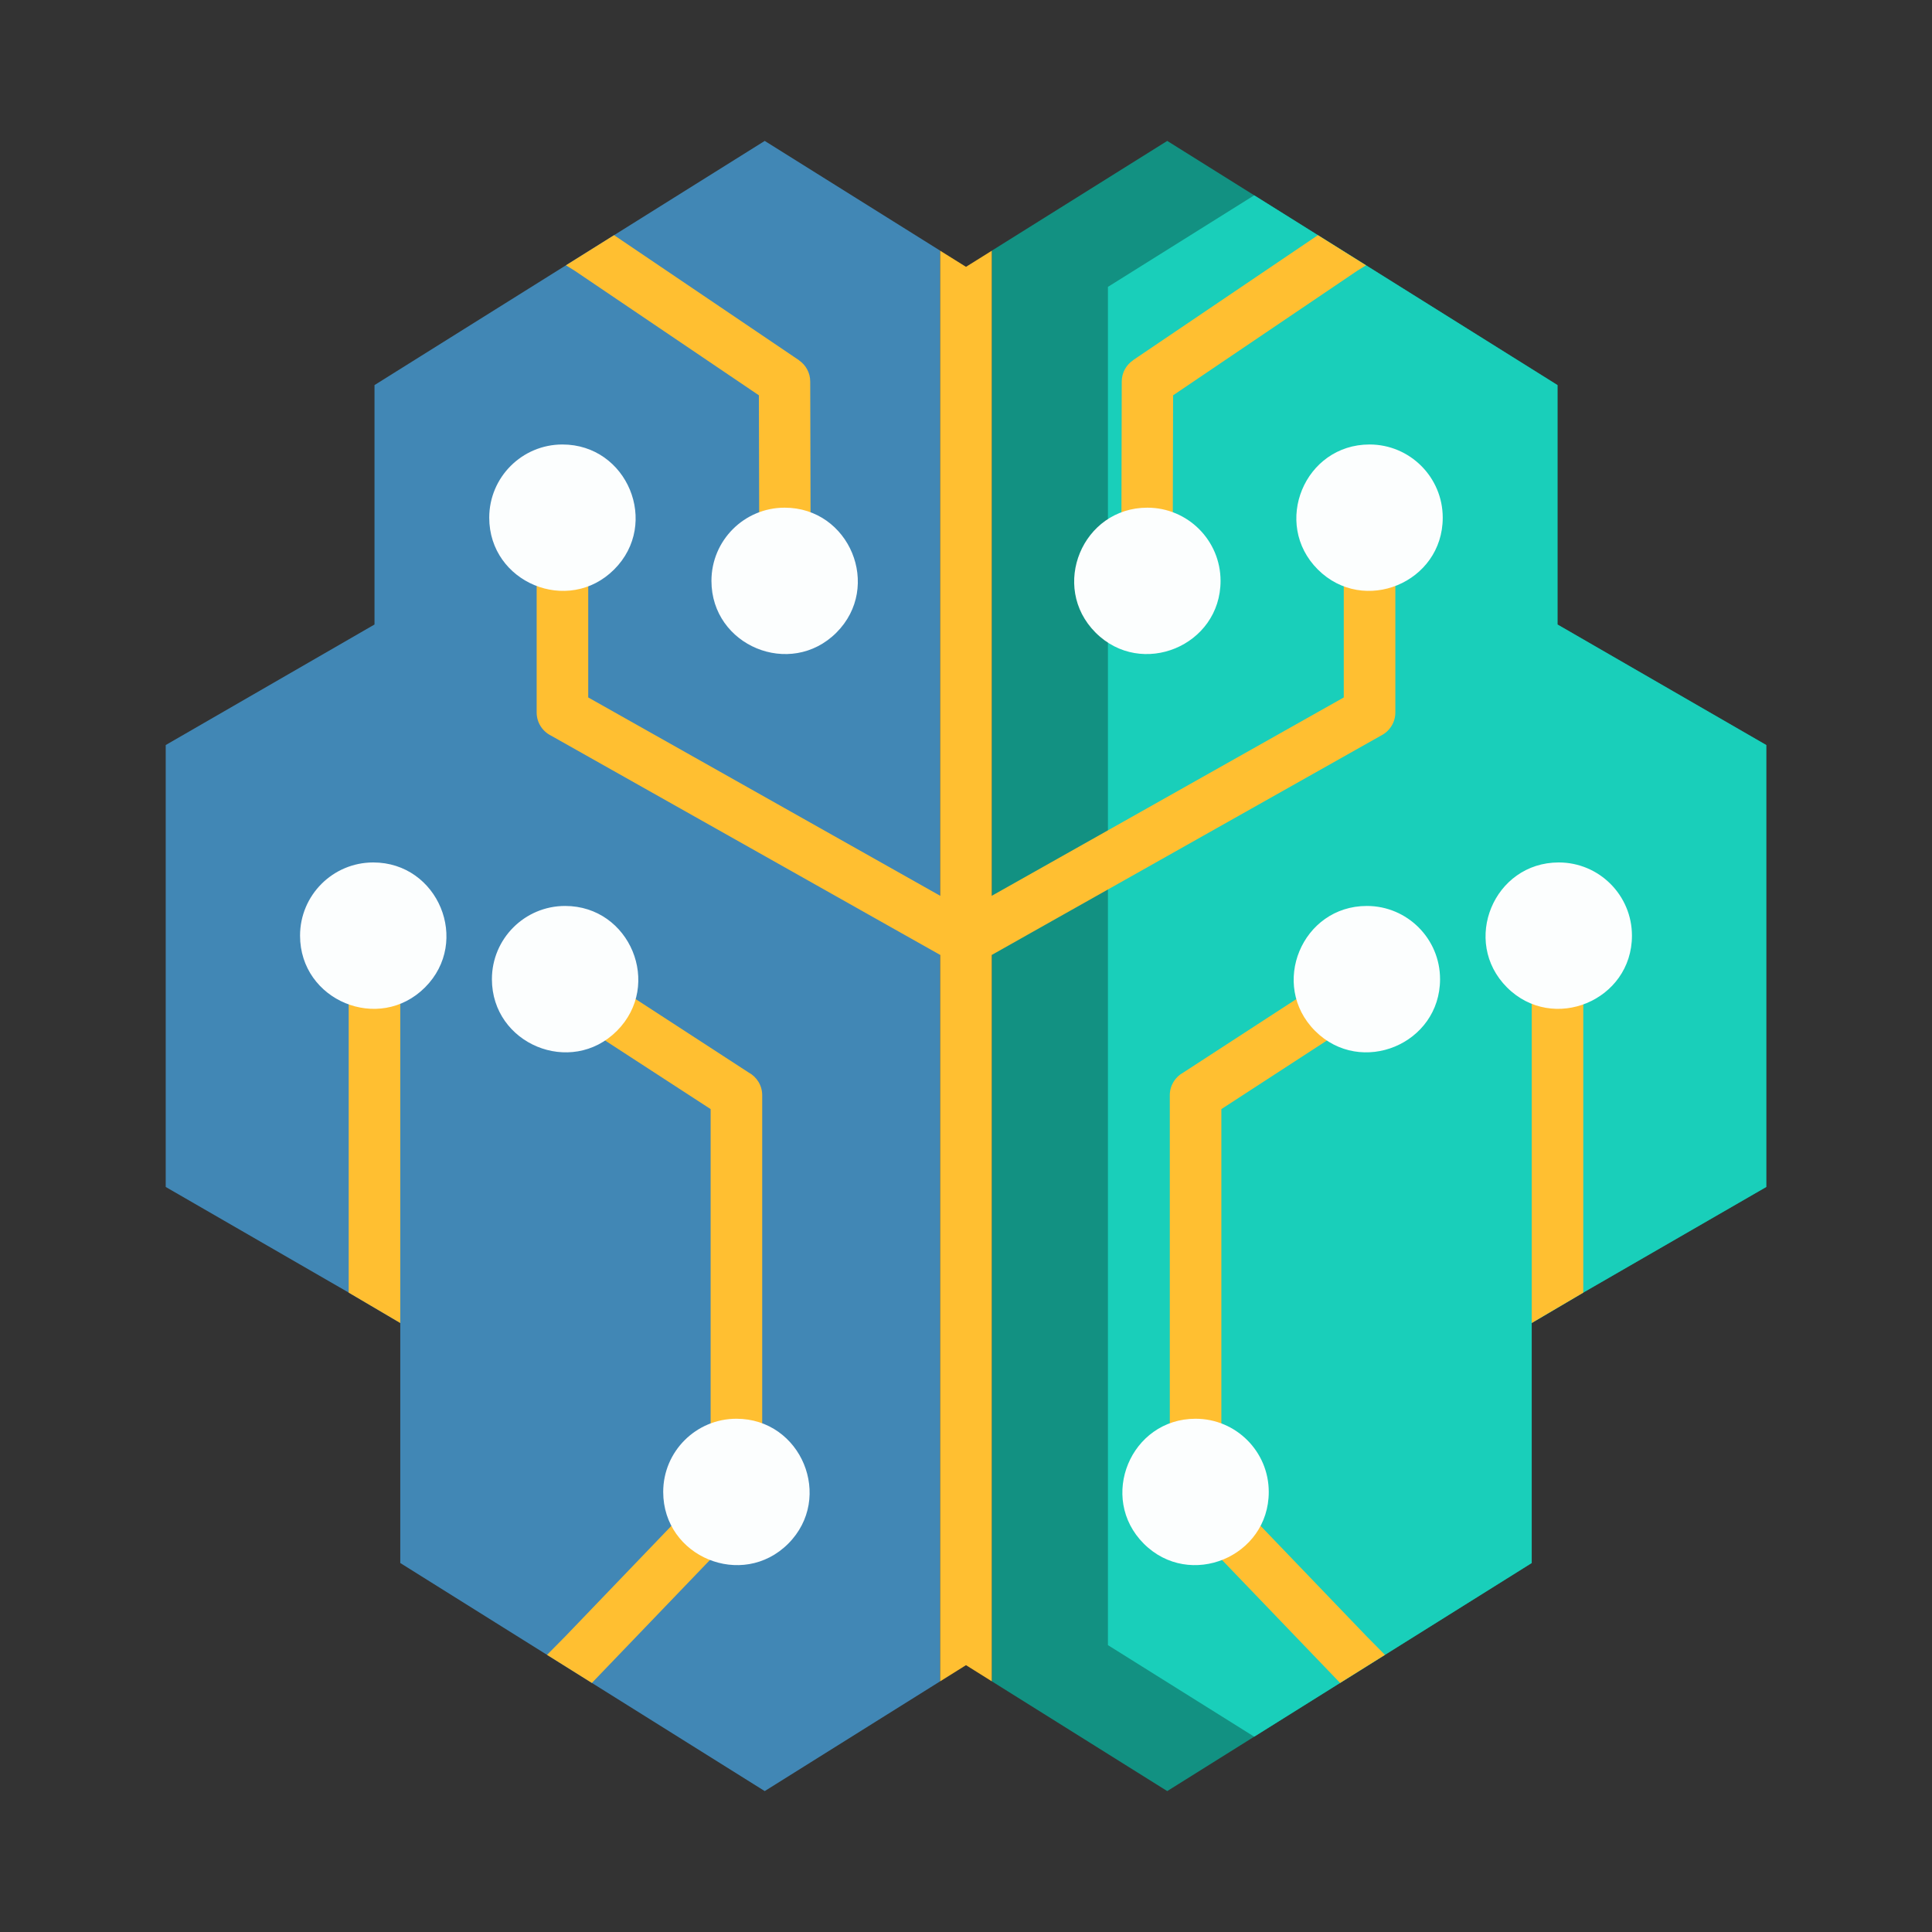
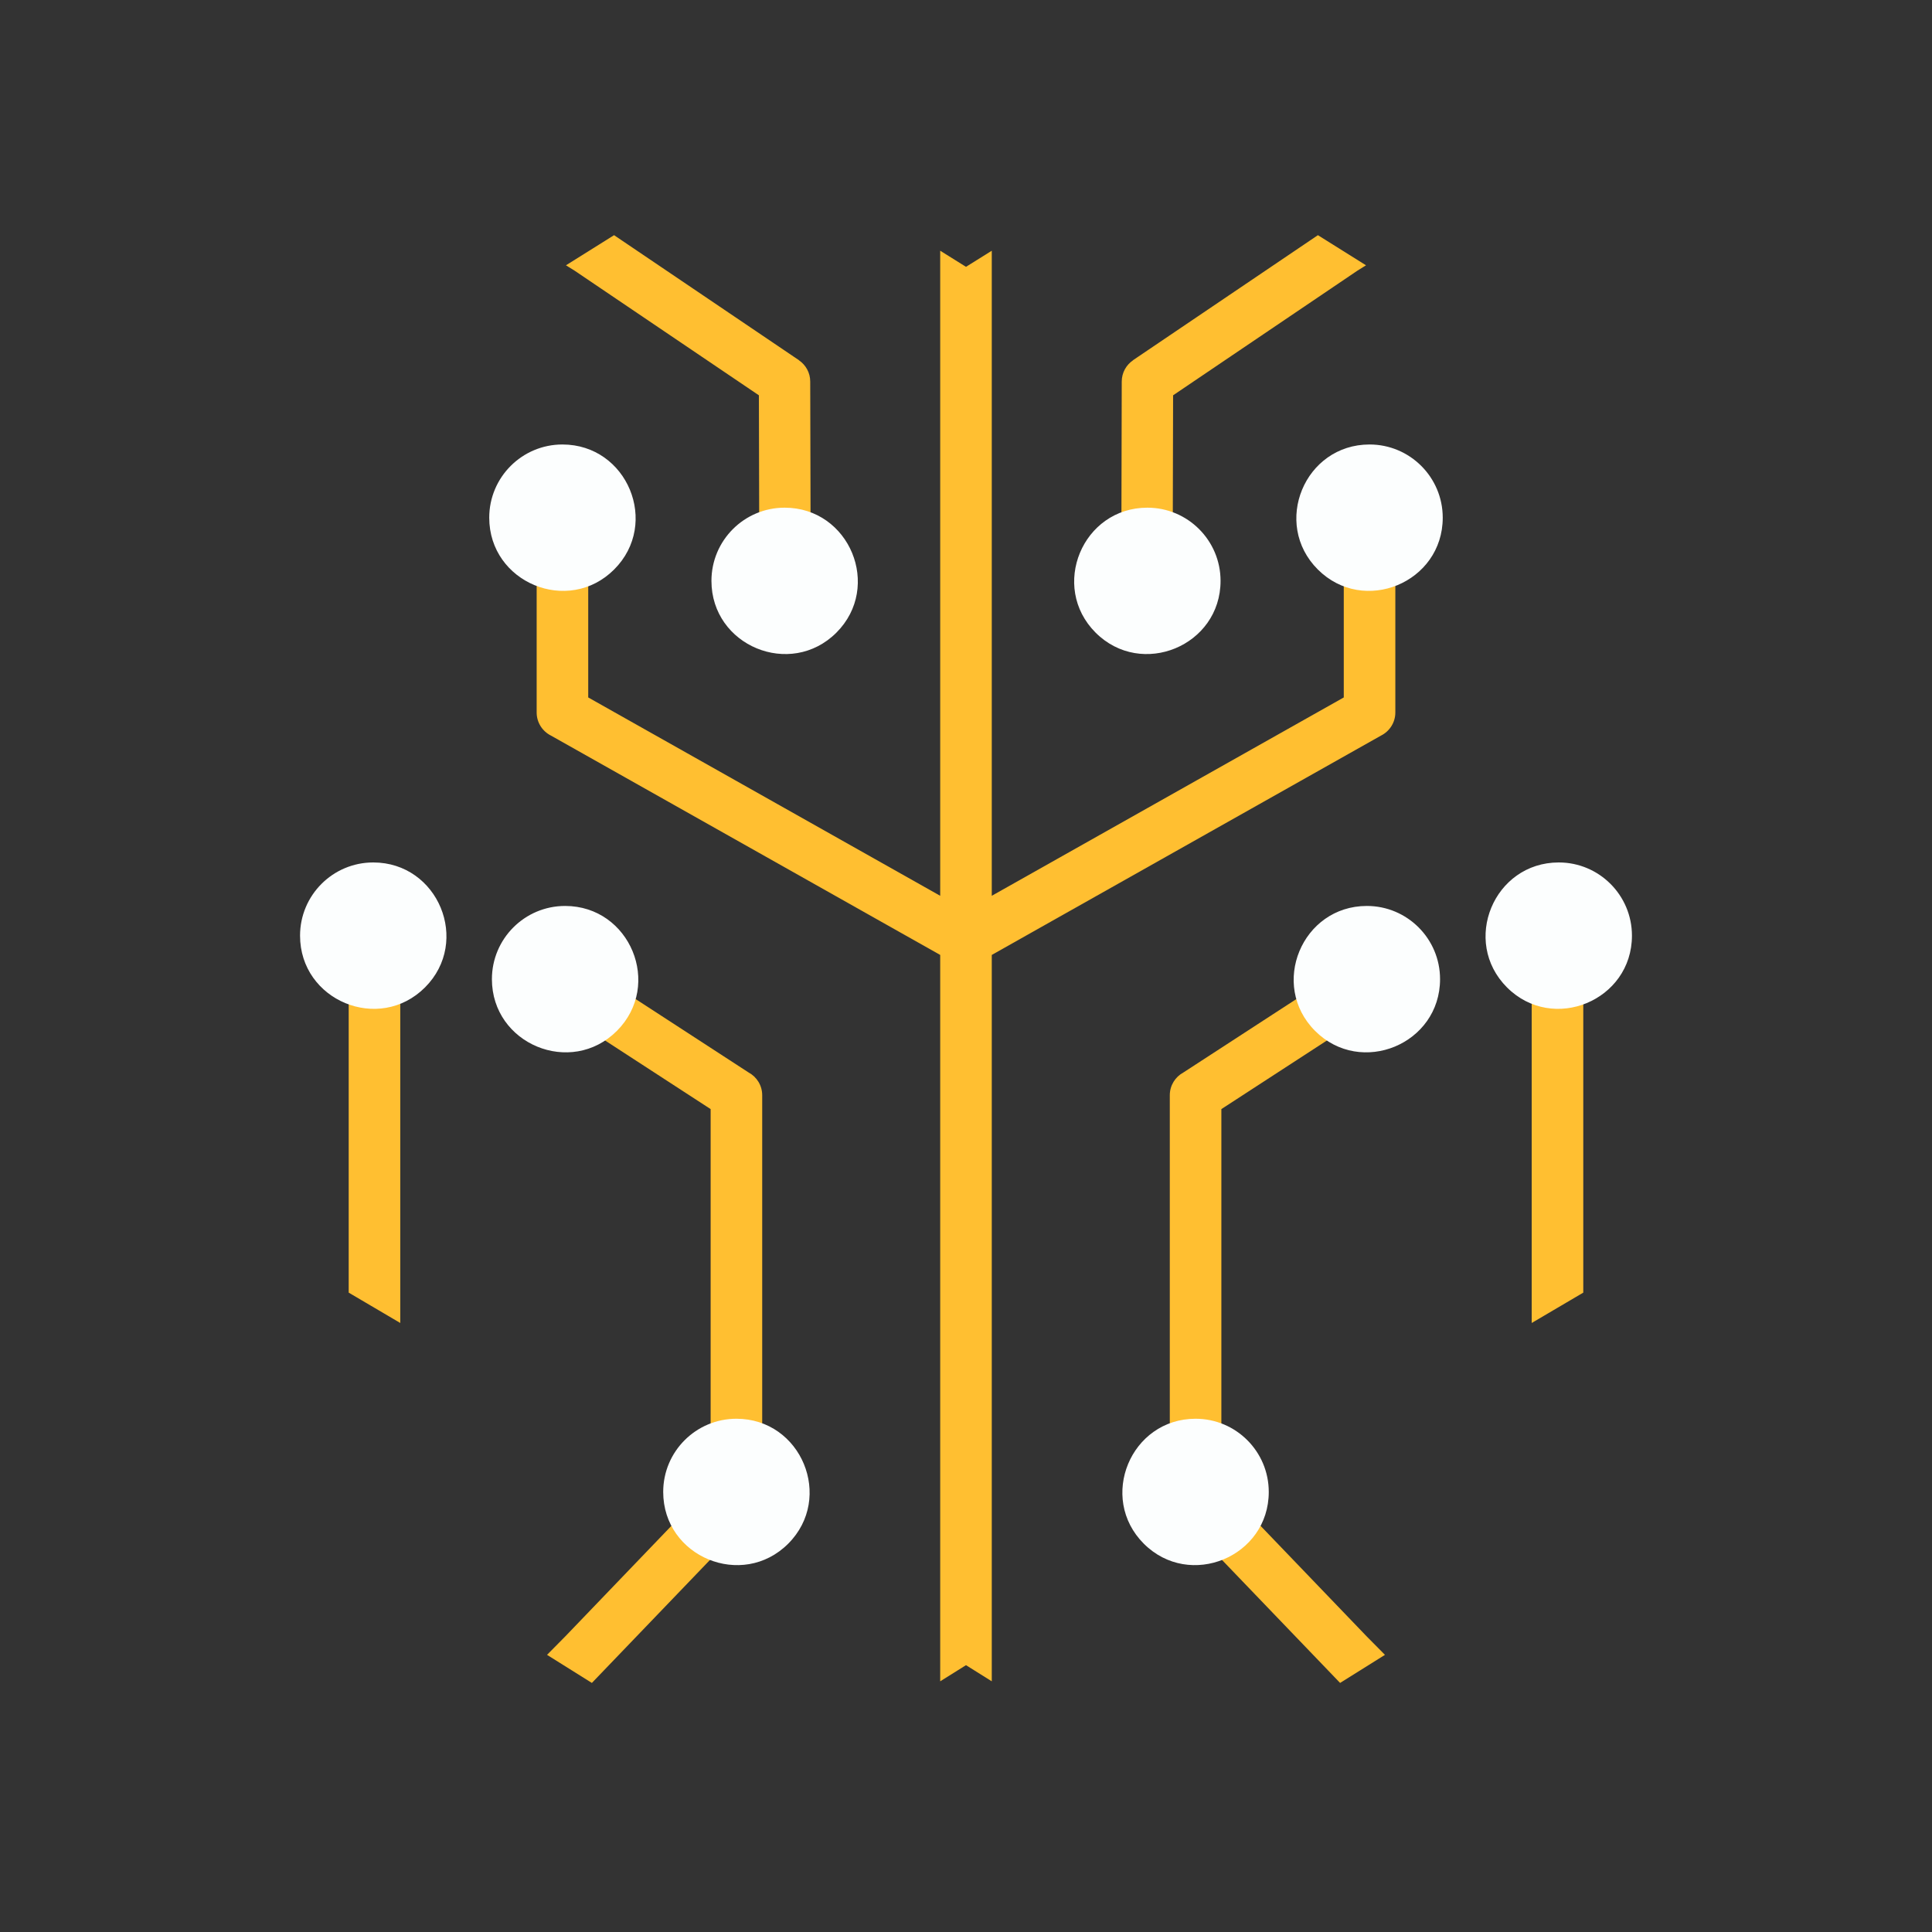
<svg xmlns="http://www.w3.org/2000/svg" width="62" height="62" viewBox="0 0 62 62" fill="none">
  <rect x="0" y="0" width="62" height="62" fill="#333333" stroke="none" />
-   <path fill-rule="evenodd" clip-rule="evenodd" d="M50.809 41.481L49.154 42.456V50.159C40.332 55.68 45.877 52.21 37.458 57.478L31.827 53.954C31.827 7.156 31.827 35.658 31.827 8.045L37.458 4.522C44.23 8.759 36.67 4.028 49.982 12.358V20.041L56.681 23.909V38.091L50.809 41.481Z" fill="#129182" />
-   <path fill-rule="evenodd" clip-rule="evenodd" d="M50.809 41.481L49.155 42.456V50.159L40.249 55.732L35.555 52.794C35.555 8.361 35.555 35.423 35.555 9.206L40.249 6.268L49.982 12.358V20.041L56.682 23.909V38.091L50.809 41.481Z" fill="#19CFBA" />
-   <path fill-rule="evenodd" clip-rule="evenodd" d="M11.191 41.481L12.845 42.456V50.159C21.668 55.68 16.122 52.21 24.541 57.478L30.172 53.954C30.172 7.156 30.172 35.658 30.172 8.045L24.541 4.522C17.77 8.759 25.33 4.028 12.018 12.358V20.041L5.318 23.909V38.091L11.191 41.481Z" fill="#4187B5" />
  <path fill-rule="evenodd" clip-rule="evenodd" d="M31 53.437L30.172 53.955V30.645L17.683 23.607C17.41 23.471 17.222 23.19 17.222 22.864V16.613H18.877V22.382L30.172 28.747V8.046L31 8.563L31.827 8.046V28.747L43.123 22.382V16.613H44.778V22.864C44.778 23.19 44.589 23.471 44.316 23.607L31.827 30.645V53.955L31 53.437ZM43.005 54.007L44.445 53.106L43.853 52.508L39.092 47.549H39.195V35.592L44.377 32.224L43.479 30.841L37.975 34.418C37.716 34.558 37.54 34.832 37.54 35.147V47.549H39.051L37.883 48.673L43.005 54.007ZM49.154 50.16V42.456L50.809 41.482V30.942L50.886 30.936L50.808 29.992C50.79 29.551 50.427 29.199 49.982 29.199C49.525 29.199 49.154 29.57 49.154 30.026V50.16ZM43.837 8.514L42.293 7.547L36.36 11.559L36.362 11.561C36.143 11.709 35.998 11.96 35.998 12.245L35.984 18.312H37.632L37.646 12.686L43.562 8.685L43.837 8.514ZM18.994 54.007L24.116 48.673L22.948 47.549H24.46V35.147C24.46 34.832 24.284 34.558 24.025 34.418L18.521 30.841L17.622 32.224L22.805 35.592V47.549H22.907L18.146 52.508L17.555 53.106L18.994 54.007ZM12.845 50.16V42.456L11.19 41.482V30.942L11.113 30.936L11.191 29.992C11.209 29.551 11.572 29.199 12.018 29.199C12.475 29.199 12.845 29.57 12.845 30.026V50.16ZM18.162 8.514L18.438 8.685L24.354 12.686L24.367 18.313H26.016L26.001 12.245C26.001 11.96 25.857 11.71 25.638 11.561L25.639 11.559L19.706 7.547L18.162 8.514Z" fill="#FFBF31" />
  <path fill-rule="evenodd" clip-rule="evenodd" d="M23.633 45.529C22.335 45.529 21.283 46.58 21.283 47.878C21.283 49.962 23.82 51.012 25.294 49.539C26.767 48.065 25.717 45.529 23.633 45.529ZM25.18 16.292C23.883 16.292 22.831 17.343 22.831 18.641C22.831 20.725 25.367 21.775 26.841 20.302C28.315 18.828 27.264 16.292 25.18 16.292ZM18.135 29.073C16.838 29.073 15.786 30.125 15.786 31.422C15.786 33.506 18.323 34.557 19.796 33.083C21.27 31.609 20.22 29.073 18.135 29.073ZM11.978 27.677C10.681 27.677 9.629 28.729 9.629 30.026C9.629 32.11 12.165 33.161 13.639 31.687C15.113 30.213 14.062 27.677 11.978 27.677ZM18.049 14.264C16.752 14.264 15.7 15.316 15.7 16.613C15.7 18.697 18.237 19.748 19.71 18.274C21.184 16.8 20.134 14.264 18.049 14.264Z" fill="#FCFEFE" />
  <path fill-rule="evenodd" clip-rule="evenodd" d="M38.367 45.529C39.664 45.529 40.716 46.58 40.716 47.878C40.716 49.962 38.18 51.012 36.706 49.539C35.232 48.065 36.283 45.529 38.367 45.529ZM36.82 16.292C38.117 16.292 39.169 17.343 39.169 18.641C39.169 20.725 36.633 21.775 35.159 20.302C33.685 18.828 34.736 16.292 36.82 16.292ZM43.864 29.073C45.161 29.073 46.213 30.125 46.213 31.422C46.213 33.506 43.677 34.557 42.203 33.083C40.73 31.609 41.78 29.073 43.864 29.073ZM50.022 27.677C51.319 27.677 52.371 28.729 52.371 30.026C52.371 32.11 49.835 33.161 48.361 31.687C46.887 30.213 47.938 27.677 50.022 27.677ZM43.95 14.264C45.247 14.264 46.299 15.316 46.299 16.613C46.299 18.697 43.763 19.748 42.289 18.274C40.815 16.8 41.866 14.264 43.95 14.264Z" fill="#FCFEFE" />
</svg>